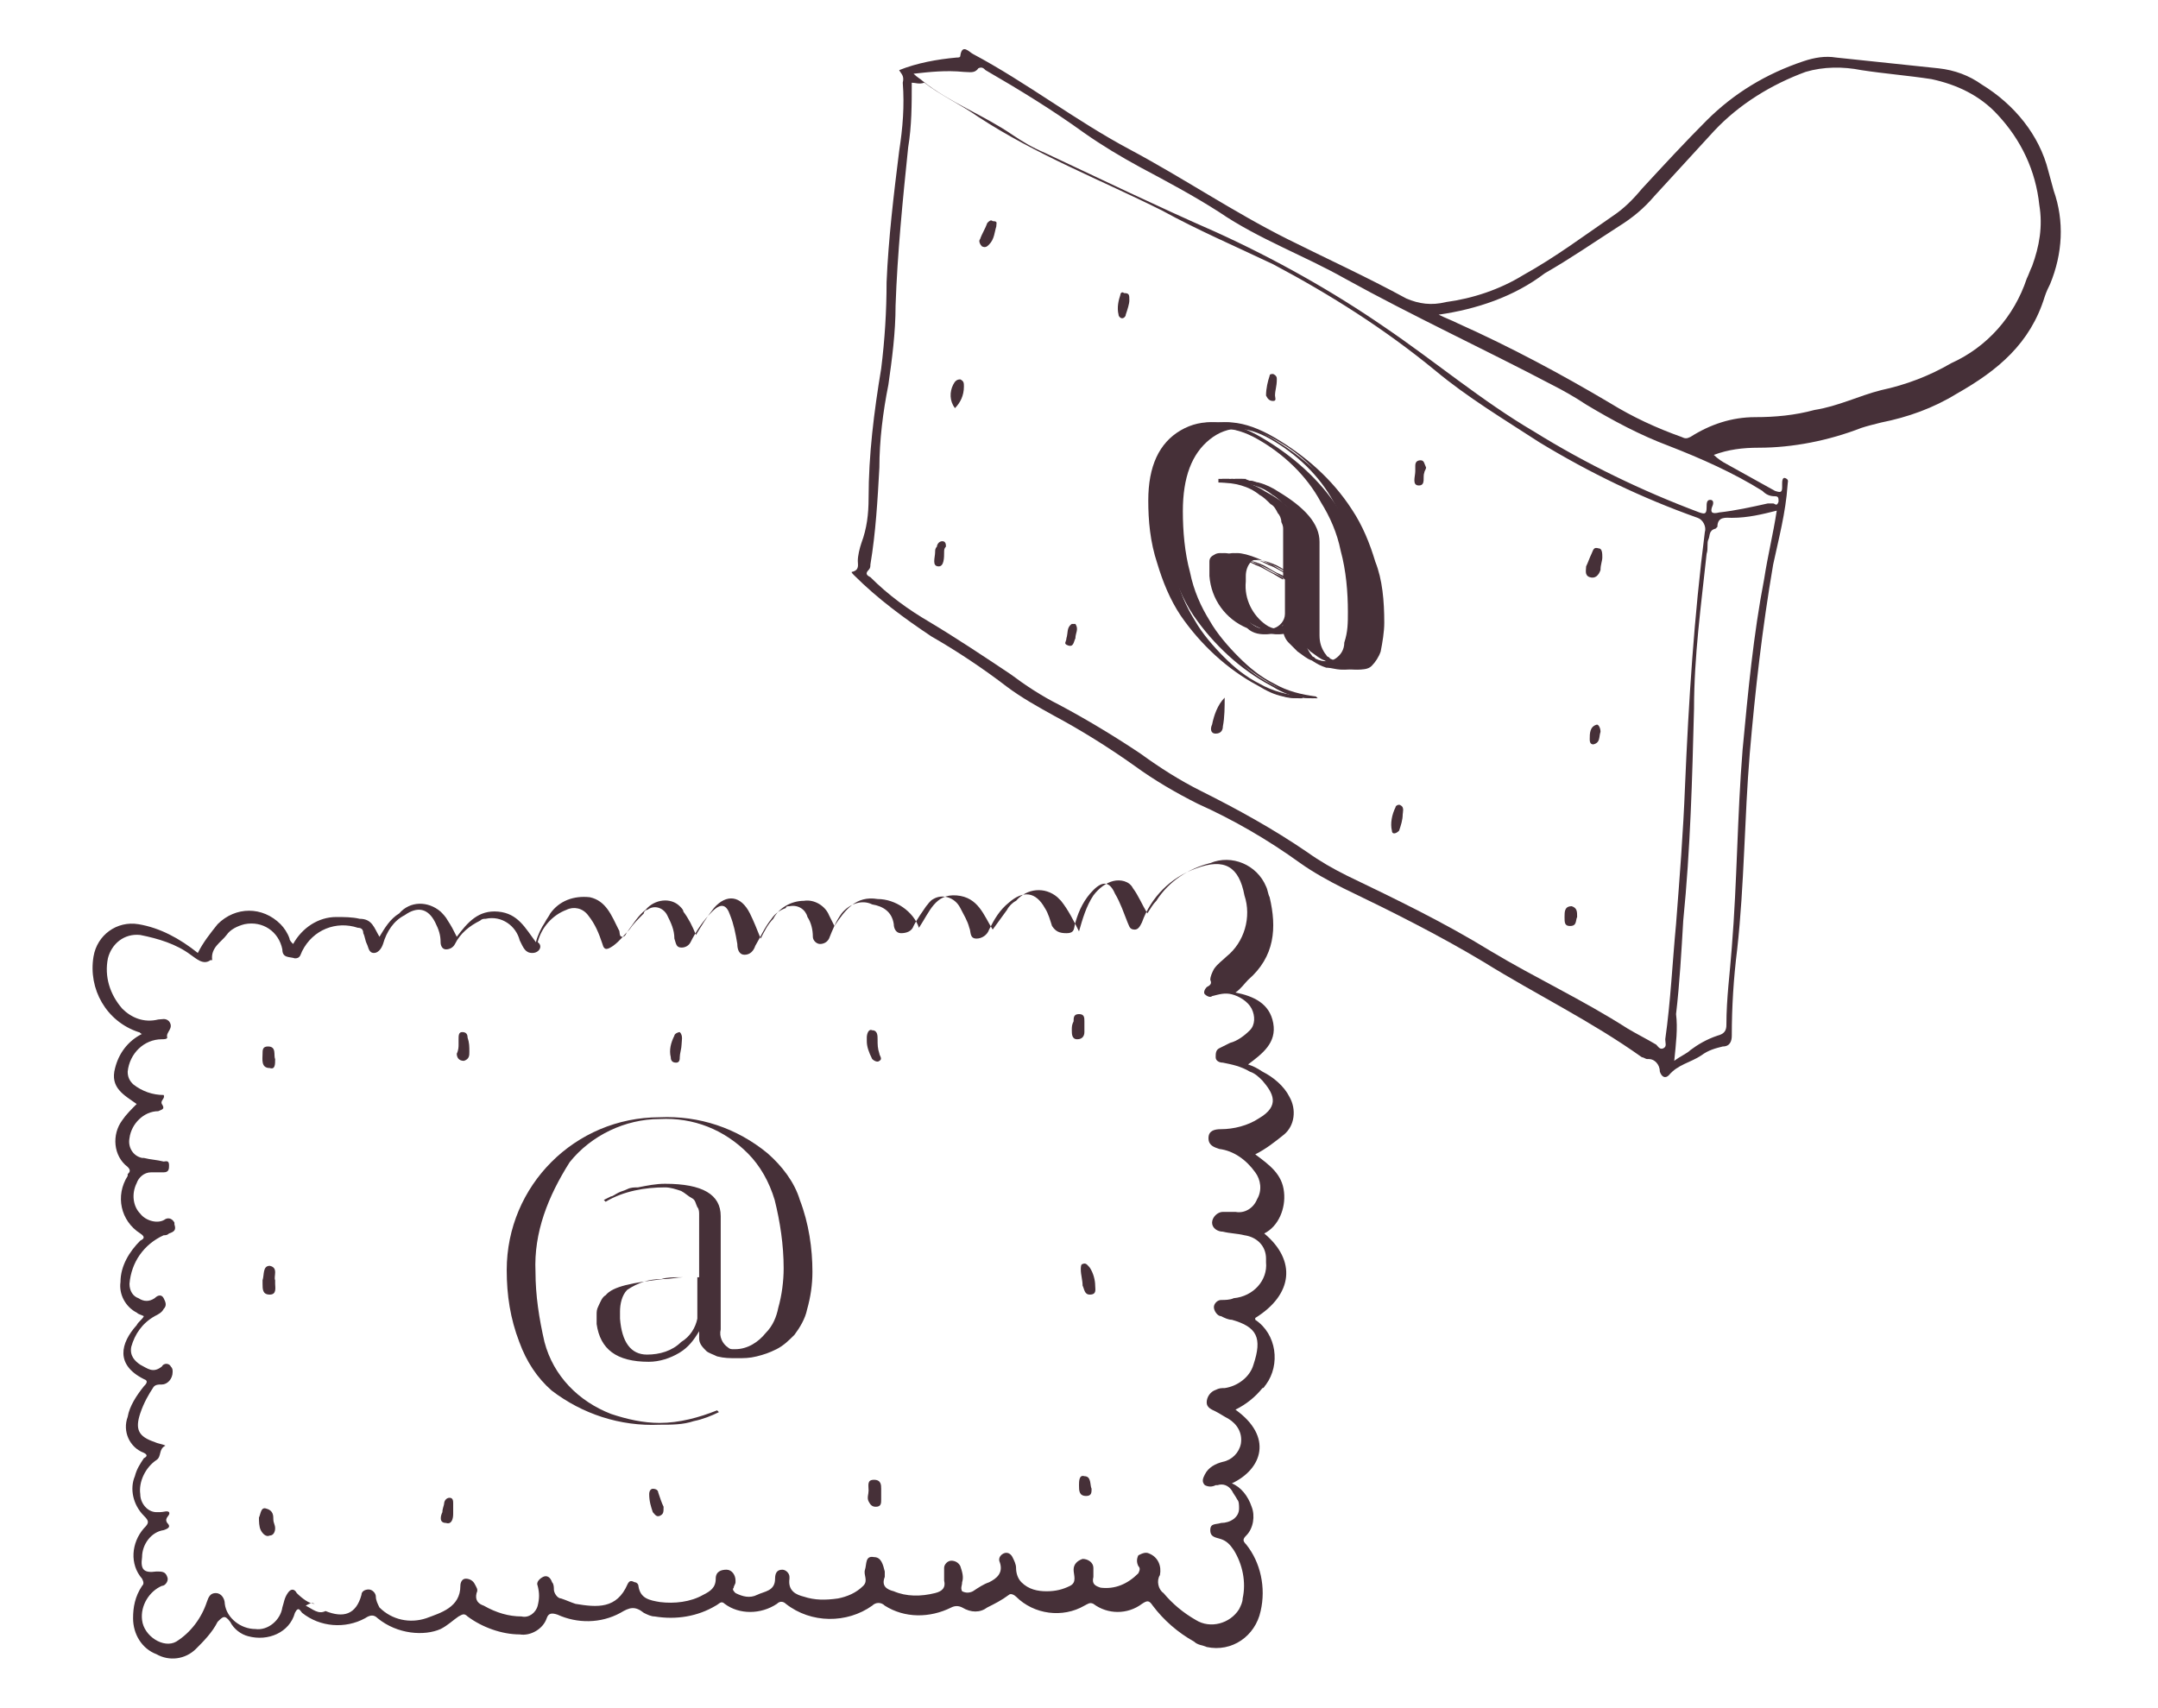
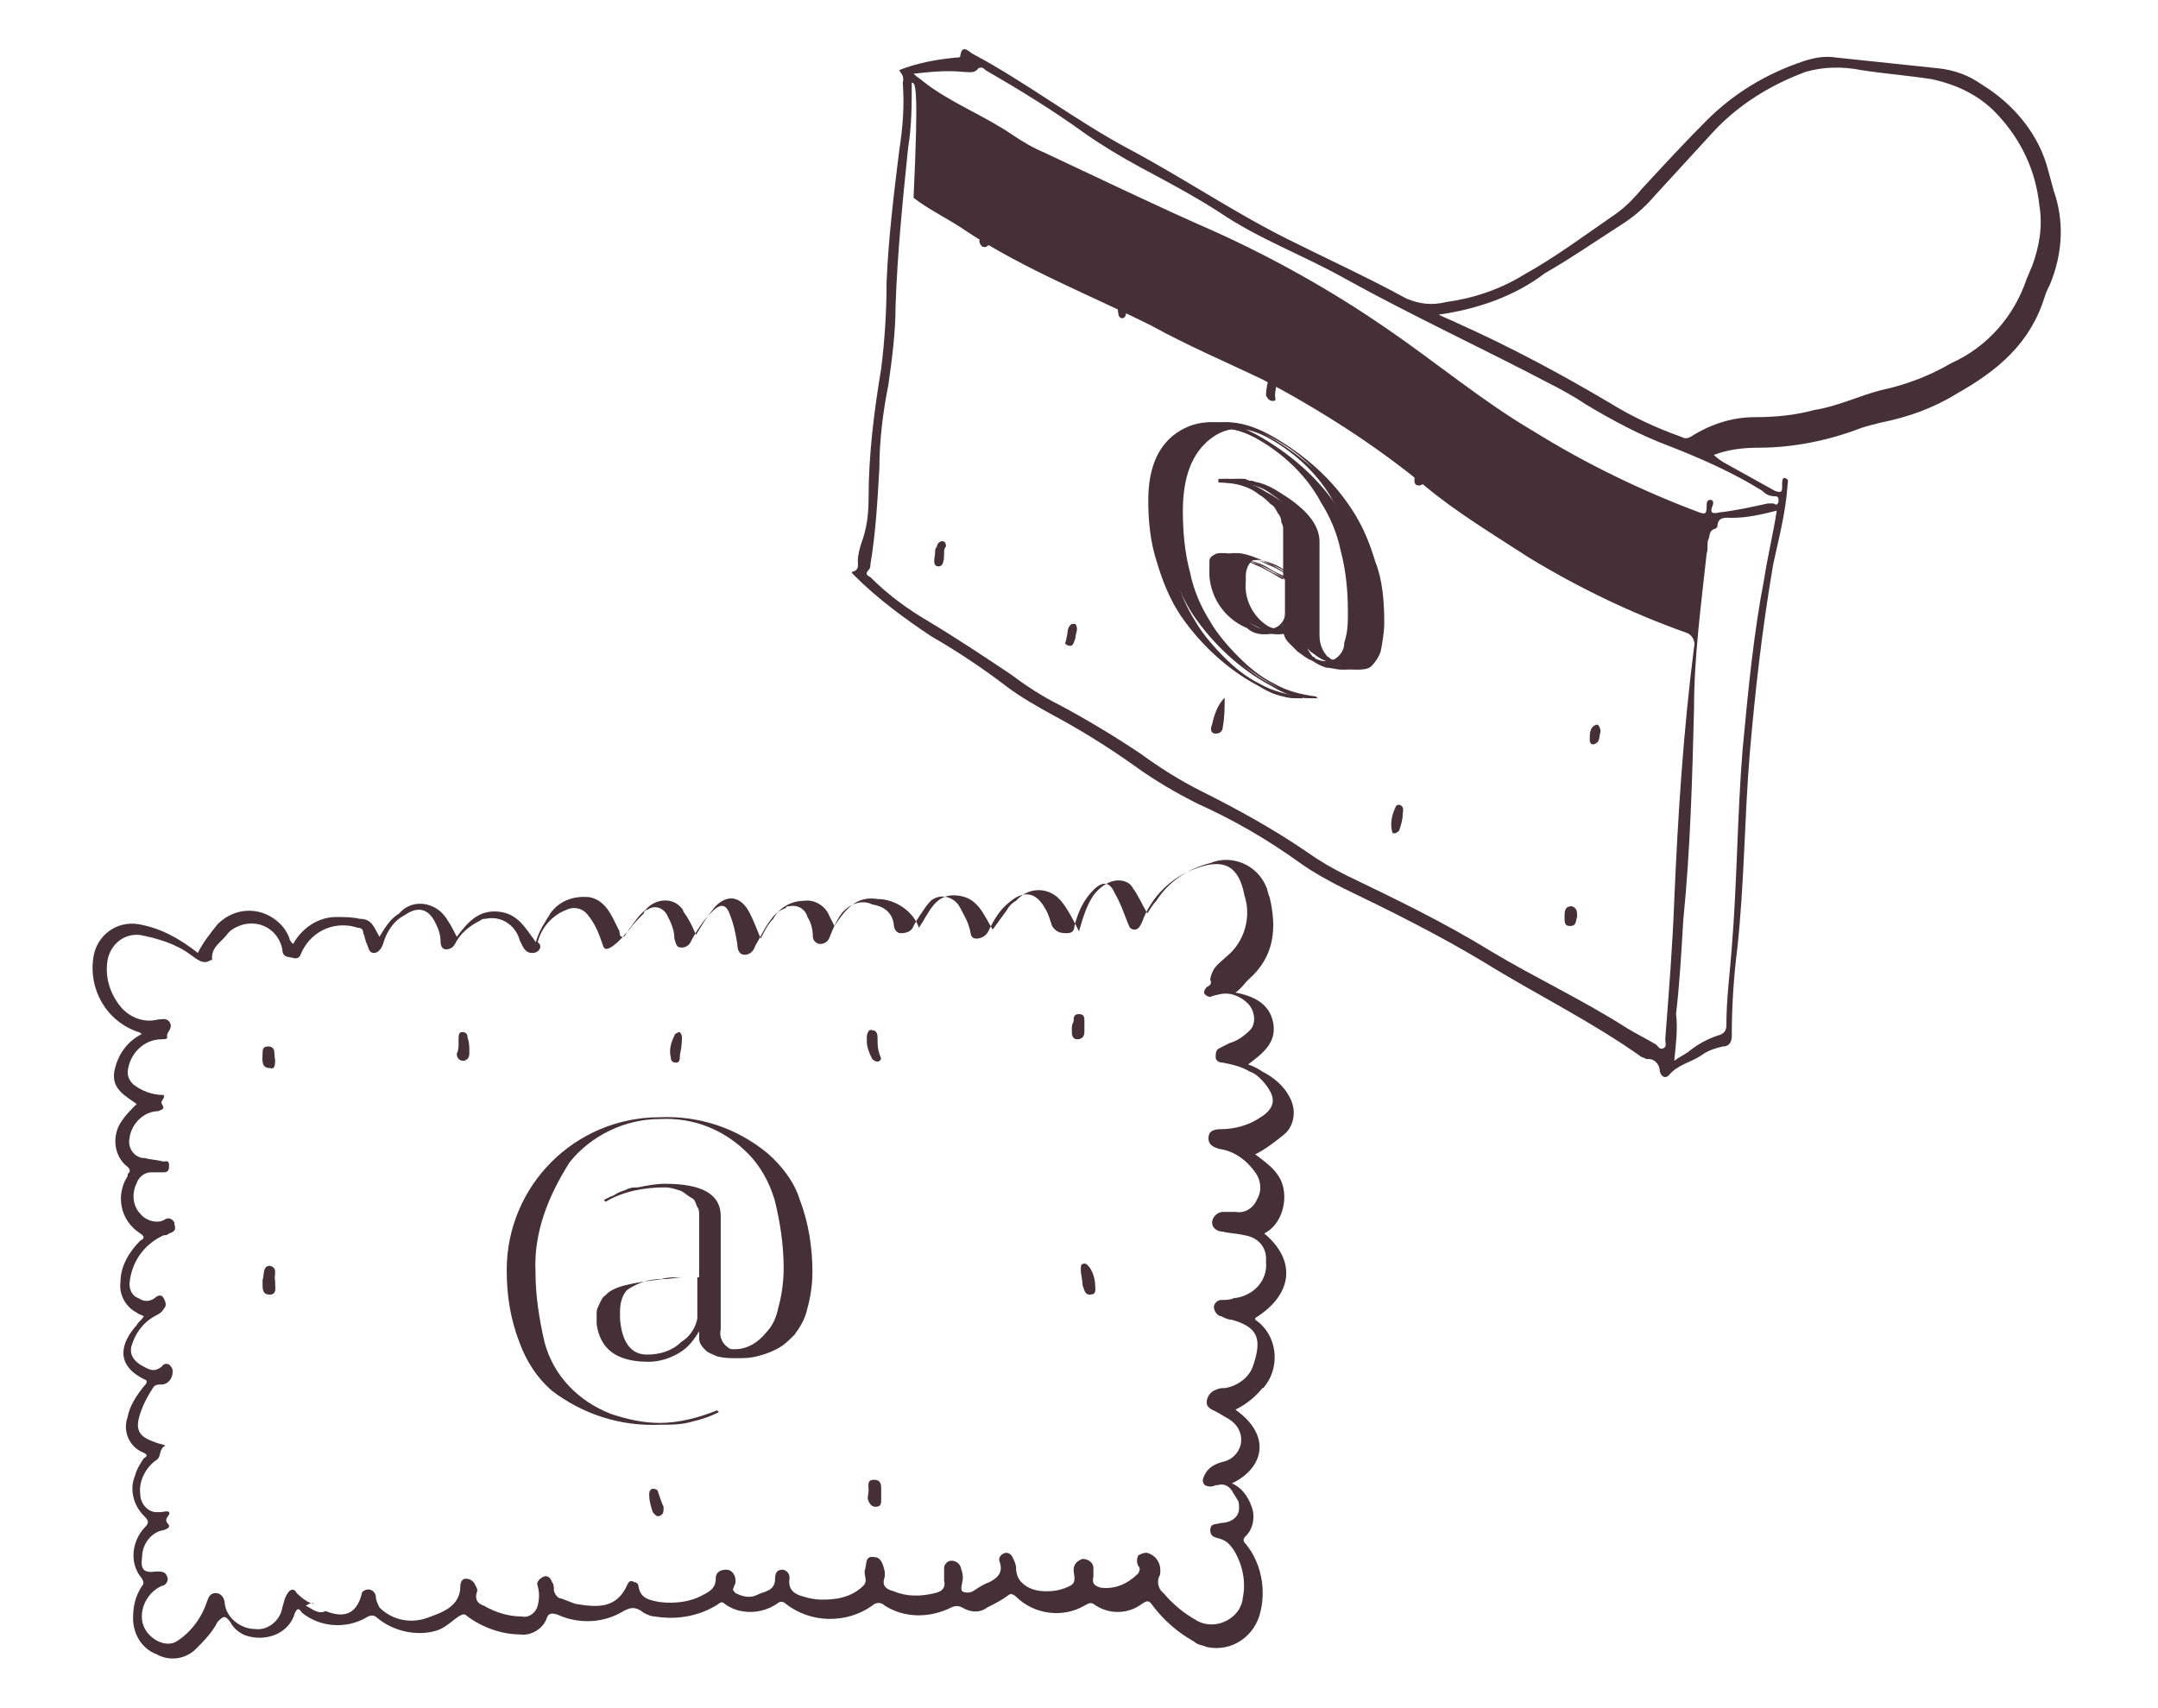
<svg xmlns="http://www.w3.org/2000/svg" version="1.1" id="Calque_1" x="0px" y="0px" viewBox="0 0 120 95" style="enable-background:new 0 0 120 95;" xml:space="preserve">
  <style type="text/css">
	.st0{fill:#463038;}
</style>
  <g>
    <g id="Calque_2_Image" transform="translate(0 0)">
      <g id="Groupe_357" transform="translate(0 0)">
-         <path id="Tracé_779" class="st0" d="M50,3.9c1-0.4,2.1-0.6,3.2-0.7c0.1,0,0.2,0,0.2-0.1c0.1-0.7,0.5-0.2,0.7-0.1     c3,1.6,5.7,3.7,8.7,5.3s5.8,3.5,8.8,5c2.2,1.1,4.4,2.1,6.6,3.3c0.7,0.3,1.4,0.4,2.2,0.2c1.5-0.2,3-0.7,4.3-1.5     c1.8-1,3.4-2.2,5-3.3c0.6-0.4,1.1-0.9,1.6-1.5c1.2-1.3,2.4-2.6,3.6-3.8c1.5-1.5,3.3-2.6,5.4-3.3c0.6-0.2,1.2-0.3,1.8-0.2     c1.9,0.2,3.8,0.4,5.7,0.6c0.9,0.1,1.7,0.4,2.4,0.9c1.8,1.1,3.2,2.8,3.7,4.8c0.1,0.4,0.2,0.7,0.3,1.1c0.6,1.7,0.5,3.5-0.2,5.2     c-0.1,0.2-0.2,0.4-0.3,0.7c-0.8,2.6-2.6,4.1-4.9,5.4c-1.3,0.8-2.7,1.3-4.2,1.6c-0.4,0.1-0.8,0.2-1.1,0.3     c-1.8,0.7-3.8,1.1-5.7,1.1c-0.9,0-1.7,0.1-2.5,0.4c0.2,0.2,0.5,0.4,0.7,0.5c0.9,0.5,1.8,1,2.7,1.5c0.3,0.1,0.4,0.1,0.4-0.2     c0-0.1,0-0.1,0-0.2s0-0.4,0.2-0.3s0.1,0.2,0.1,0.4c-0.1,1.5-0.5,3-0.8,4.4c-0.6,3.5-1,7-1.3,10.5c-0.3,3.6-0.3,7.3-0.7,10.9     c-0.2,1.6-0.3,3.2-0.3,4.8c0,0.3-0.1,0.6-0.5,0.6c-0.4,0.1-0.8,0.2-1.2,0.5c-0.6,0.4-1.3,0.5-1.8,1.1c-0.2,0.2-0.4,0.1-0.5-0.2     c0-0.4-0.3-0.7-0.6-0.7c0,0,0,0-0.1,0s-0.2-0.1-0.3-0.1c-2.8-2-5.9-3.5-8.8-5.3c-2.5-1.5-5.1-2.8-7.8-4.1     C73.9,49,73,48.5,72.3,48c-1.8-1.3-3.7-2.4-5.7-3.3c-1.2-0.6-2.4-1.3-3.5-2.1c-1.4-1-3-2-4.5-2.8c-0.9-0.5-1.8-1-2.6-1.6     c-1.3-1-2.8-2-4.2-2.8c-1.5-1-3-2.1-4.3-3.4c-0.1-0.1-0.2-0.2-0.1-0.2c0.4-0.1,0.3-0.4,0.3-0.6c0-0.3,0.1-0.7,0.2-1     c0.3-0.8,0.4-1.6,0.4-2.5c0-2.4,0.3-4.8,0.7-7.2c0.2-1.6,0.3-3.2,0.3-4.8c0.1-2.4,0.4-4.9,0.7-7.3c0.2-1.3,0.3-2.5,0.2-3.8     C50.3,4.2,50.1,4.1,50,3.9z M50.7,4.6c0,1.2,0,2.4-0.2,3.6c-0.3,2.9-0.6,5.9-0.7,8.8c0,1.5-0.2,3-0.4,4.4     c-0.3,1.5-0.5,3.1-0.5,4.6c-0.1,1.8-0.2,3.6-0.5,5.4c0,0.1,0,0.2-0.1,0.3c-0.2,0.2-0.1,0.3,0.1,0.4c1,1,2.1,1.8,3.3,2.5     c1.5,0.9,3,1.9,4.5,2.9c0.8,0.6,1.7,1.2,2.7,1.7c1.5,0.8,3,1.7,4.5,2.7c1.1,0.8,2.2,1.5,3.4,2.1c2,1,4,2.1,5.9,3.4     c0.7,0.5,1.4,0.9,2.2,1.3c2.7,1.3,5.4,2.6,8,4.2c2.5,1.5,5.1,2.7,7.6,4.3c0.5,0.3,1.1,0.6,1.6,0.9c0.1,0.1,0.2,0.3,0.4,0.2     c0.2-0.1,0.1-0.3,0.1-0.5c0.3-2.1,0.4-4.3,0.6-6.4c0.2-2.6,0.4-5.1,0.5-7.7c0.2-4.7,0.5-9.4,1.1-14.1c0.1-0.3-0.1-0.7-0.4-0.8     l0,0c-3.1-1.1-6-2.5-8.8-4.2c-2-1.3-4-2.5-5.8-4c-2.8-2.3-5.8-4.2-9-5.9c-2.1-1-4.2-1.9-6.2-3c-3.4-1.7-7-3.1-10.2-5.2     c-1-0.7-2.1-1.2-3-1.9C51.1,4.7,50.9,4.6,50.7,4.6L50.7,4.6z M80,17.5c0.4,0.2,0.7,0.3,1.1,0.5c2.9,1.3,5.7,2.8,8.4,4.4     c1.3,0.8,2.6,1.4,4,1.9c0.2,0.1,0.3,0.1,0.5,0c1.1-0.7,2.3-1.1,3.6-1.1c1.1,0,2.2-0.1,3.3-0.4c1.3-0.2,2.5-0.8,3.7-1.1     c1.4-0.3,2.7-0.8,3.9-1.5c2-0.9,3.5-2.6,4.2-4.7c0.1-0.2,0.2-0.5,0.3-0.7c0.4-1.1,0.6-2.2,0.4-3.4c-0.2-1.9-1-3.6-2.3-5     c-1-1.1-2.3-1.7-3.7-2c-1.3-0.2-2.6-0.3-3.9-0.5c-1-0.2-2.1-0.2-3.1,0.1c-1.9,0.7-3.7,1.8-5.1,3.3c-1.1,1.2-2.2,2.4-3.3,3.6     c-0.6,0.7-1.2,1.2-2,1.7c-1.4,0.9-2.7,1.8-4.1,2.6C84.2,16.5,82.1,17.2,80,17.5L80,17.5z M50.8,4.1c0.2,0.2,0.4,0.3,0.5,0.4     c1.5,1.2,3.4,1.9,5,3c0.6,0.4,1.1,0.7,1.8,1c3.2,1.5,6.3,3,9.5,4.4c3.3,1.5,6.5,3.3,9.4,5.3c2.8,1.9,5.4,4.1,8.3,5.8     c2.9,1.8,6,3.3,9.2,4.5c0.3,0.1,0.4,0.1,0.4-0.3c0-0.2,0-0.4,0.2-0.4s0.2,0.2,0.1,0.4c-0.1,0.3,0,0.4,0.4,0.3     c0.9-0.1,1.8-0.3,2.7-0.5c0.1,0,0.2,0,0.3,0c0.1,0,0.2,0.2,0.3-0.1c0-0.2,0-0.3-0.2-0.3c-0.3,0-0.5-0.1-0.7-0.3     c-1.6-1-3.4-1.8-5.2-2.5c-1.6-0.6-3.1-1.4-4.6-2.3c-0.6-0.4-1.3-0.8-1.9-1.1c-3.8-2-7.7-3.8-11.5-5.9c-2.3-1.3-4.8-2.2-7-3.7     c-1.4-0.9-2.9-1.7-4.4-2.5c-1.1-0.6-2.1-1.2-3.1-1.9c-1.8-1.3-3.6-2.4-5.5-3.5c-0.1-0.1-0.2-0.2-0.4-0.1C54.2,4.1,53.9,4,53.6,4     C52.6,3.9,51.7,4,50.8,4.1z M93.1,59c0.4-0.3,0.7-0.4,0.9-0.6c0.4-0.3,0.9-0.6,1.5-0.8c0.4-0.1,0.5-0.3,0.5-0.6     c0-1.5,0.2-2.9,0.3-4.3c0.3-3.7,0.3-7.3,0.6-11c0.3-3.2,0.6-6.4,1.2-9.5c0.2-1.3,0.5-2.5,0.7-3.8c-0.8,0.2-1.6,0.4-2.5,0.4     c-0.3,0-0.8-0.1-0.8,0.5l-0.1,0.1C95,29.5,95.1,29.8,95,30s0,0.5-0.1,0.8c-0.3,2.8-0.7,5.7-0.7,8.6c-0.1,3.9-0.2,7.8-0.6,11.8     c-0.1,1.7-0.2,3.5-0.4,5.2C93.3,57.2,93.2,58,93.1,59L93.1,59z" />
+         <path id="Tracé_779" class="st0" d="M50,3.9c1-0.4,2.1-0.6,3.2-0.7c0.1,0,0.2,0,0.2-0.1c0.1-0.7,0.5-0.2,0.7-0.1     c3,1.6,5.7,3.7,8.7,5.3s5.8,3.5,8.8,5c2.2,1.1,4.4,2.1,6.6,3.3c0.7,0.3,1.4,0.4,2.2,0.2c1.5-0.2,3-0.7,4.3-1.5     c1.8-1,3.4-2.2,5-3.3c0.6-0.4,1.1-0.9,1.6-1.5c1.2-1.3,2.4-2.6,3.6-3.8c1.5-1.5,3.3-2.6,5.4-3.3c0.6-0.2,1.2-0.3,1.8-0.2     c1.9,0.2,3.8,0.4,5.7,0.6c0.9,0.1,1.7,0.4,2.4,0.9c1.8,1.1,3.2,2.8,3.7,4.8c0.1,0.4,0.2,0.7,0.3,1.1c0.6,1.7,0.5,3.5-0.2,5.2     c-0.1,0.2-0.2,0.4-0.3,0.7c-0.8,2.6-2.6,4.1-4.9,5.4c-1.3,0.8-2.7,1.3-4.2,1.6c-0.4,0.1-0.8,0.2-1.1,0.3     c-1.8,0.7-3.8,1.1-5.7,1.1c-0.9,0-1.7,0.1-2.5,0.4c0.2,0.2,0.5,0.4,0.7,0.5c0.9,0.5,1.8,1,2.7,1.5c0.3,0.1,0.4,0.1,0.4-0.2     c0-0.1,0-0.1,0-0.2s0-0.4,0.2-0.3s0.1,0.2,0.1,0.4c-0.1,1.5-0.5,3-0.8,4.4c-0.6,3.5-1,7-1.3,10.5c-0.3,3.6-0.3,7.3-0.7,10.9     c-0.2,1.6-0.3,3.2-0.3,4.8c0,0.3-0.1,0.6-0.5,0.6c-0.4,0.1-0.8,0.2-1.2,0.5c-0.6,0.4-1.3,0.5-1.8,1.1c-0.2,0.2-0.4,0.1-0.5-0.2     c0-0.4-0.3-0.7-0.6-0.7c0,0,0,0-0.1,0s-0.2-0.1-0.3-0.1c-2.8-2-5.9-3.5-8.8-5.3c-2.5-1.5-5.1-2.8-7.8-4.1     C73.9,49,73,48.5,72.3,48c-1.8-1.3-3.7-2.4-5.7-3.3c-1.2-0.6-2.4-1.3-3.5-2.1c-1.4-1-3-2-4.5-2.8c-0.9-0.5-1.8-1-2.6-1.6     c-1.3-1-2.8-2-4.2-2.8c-1.5-1-3-2.1-4.3-3.4c-0.1-0.1-0.2-0.2-0.1-0.2c0.4-0.1,0.3-0.4,0.3-0.6c0-0.3,0.1-0.7,0.2-1     c0.3-0.8,0.4-1.6,0.4-2.5c0-2.4,0.3-4.8,0.7-7.2c0.2-1.6,0.3-3.2,0.3-4.8c0.1-2.4,0.4-4.9,0.7-7.3c0.2-1.3,0.3-2.5,0.2-3.8     C50.3,4.2,50.1,4.1,50,3.9z M50.7,4.6c0,1.2,0,2.4-0.2,3.6c-0.3,2.9-0.6,5.9-0.7,8.8c0,1.5-0.2,3-0.4,4.4     c-0.3,1.5-0.5,3.1-0.5,4.6c-0.1,1.8-0.2,3.6-0.5,5.4c0,0.1,0,0.2-0.1,0.3c-0.2,0.2-0.1,0.3,0.1,0.4c1,1,2.1,1.8,3.3,2.5     c1.5,0.9,3,1.9,4.5,2.9c0.8,0.6,1.7,1.2,2.7,1.7c1.5,0.8,3,1.7,4.5,2.7c1.1,0.8,2.2,1.5,3.4,2.1c2,1,4,2.1,5.9,3.4     c0.7,0.5,1.4,0.9,2.2,1.3c2.7,1.3,5.4,2.6,8,4.2c2.5,1.5,5.1,2.7,7.6,4.3c0.5,0.3,1.1,0.6,1.6,0.9c0.1,0.1,0.2,0.3,0.4,0.2     c0.2-0.1,0.1-0.3,0.1-0.5c0.2-2.6,0.4-5.1,0.5-7.7c0.2-4.7,0.5-9.4,1.1-14.1c0.1-0.3-0.1-0.7-0.4-0.8     l0,0c-3.1-1.1-6-2.5-8.8-4.2c-2-1.3-4-2.5-5.8-4c-2.8-2.3-5.8-4.2-9-5.9c-2.1-1-4.2-1.9-6.2-3c-3.4-1.7-7-3.1-10.2-5.2     c-1-0.7-2.1-1.2-3-1.9C51.1,4.7,50.9,4.6,50.7,4.6L50.7,4.6z M80,17.5c0.4,0.2,0.7,0.3,1.1,0.5c2.9,1.3,5.7,2.8,8.4,4.4     c1.3,0.8,2.6,1.4,4,1.9c0.2,0.1,0.3,0.1,0.5,0c1.1-0.7,2.3-1.1,3.6-1.1c1.1,0,2.2-0.1,3.3-0.4c1.3-0.2,2.5-0.8,3.7-1.1     c1.4-0.3,2.7-0.8,3.9-1.5c2-0.9,3.5-2.6,4.2-4.7c0.1-0.2,0.2-0.5,0.3-0.7c0.4-1.1,0.6-2.2,0.4-3.4c-0.2-1.9-1-3.6-2.3-5     c-1-1.1-2.3-1.7-3.7-2c-1.3-0.2-2.6-0.3-3.9-0.5c-1-0.2-2.1-0.2-3.1,0.1c-1.9,0.7-3.7,1.8-5.1,3.3c-1.1,1.2-2.2,2.4-3.3,3.6     c-0.6,0.7-1.2,1.2-2,1.7c-1.4,0.9-2.7,1.8-4.1,2.6C84.2,16.5,82.1,17.2,80,17.5L80,17.5z M50.8,4.1c0.2,0.2,0.4,0.3,0.5,0.4     c1.5,1.2,3.4,1.9,5,3c0.6,0.4,1.1,0.7,1.8,1c3.2,1.5,6.3,3,9.5,4.4c3.3,1.5,6.5,3.3,9.4,5.3c2.8,1.9,5.4,4.1,8.3,5.8     c2.9,1.8,6,3.3,9.2,4.5c0.3,0.1,0.4,0.1,0.4-0.3c0-0.2,0-0.4,0.2-0.4s0.2,0.2,0.1,0.4c-0.1,0.3,0,0.4,0.4,0.3     c0.9-0.1,1.8-0.3,2.7-0.5c0.1,0,0.2,0,0.3,0c0.1,0,0.2,0.2,0.3-0.1c0-0.2,0-0.3-0.2-0.3c-0.3,0-0.5-0.1-0.7-0.3     c-1.6-1-3.4-1.8-5.2-2.5c-1.6-0.6-3.1-1.4-4.6-2.3c-0.6-0.4-1.3-0.8-1.9-1.1c-3.8-2-7.7-3.8-11.5-5.9c-2.3-1.3-4.8-2.2-7-3.7     c-1.4-0.9-2.9-1.7-4.4-2.5c-1.1-0.6-2.1-1.2-3.1-1.9c-1.8-1.3-3.6-2.4-5.5-3.5c-0.1-0.1-0.2-0.2-0.4-0.1C54.2,4.1,53.9,4,53.6,4     C52.6,3.9,51.7,4,50.8,4.1z M93.1,59c0.4-0.3,0.7-0.4,0.9-0.6c0.4-0.3,0.9-0.6,1.5-0.8c0.4-0.1,0.5-0.3,0.5-0.6     c0-1.5,0.2-2.9,0.3-4.3c0.3-3.7,0.3-7.3,0.6-11c0.3-3.2,0.6-6.4,1.2-9.5c0.2-1.3,0.5-2.5,0.7-3.8c-0.8,0.2-1.6,0.4-2.5,0.4     c-0.3,0-0.8-0.1-0.8,0.5l-0.1,0.1C95,29.5,95.1,29.8,95,30s0,0.5-0.1,0.8c-0.3,2.8-0.7,5.7-0.7,8.6c-0.1,3.9-0.2,7.8-0.6,11.8     c-0.1,1.7-0.2,3.5-0.4,5.2C93.3,57.2,93.2,58,93.1,59L93.1,59z" />
        <path id="Tracé_780" class="st0" d="M21.1,52.1c0.3-0.5,0.6-1,1.1-1.3c0.6-0.7,1.6-0.7,2.3-0.1c0.1,0.1,0.3,0.3,0.4,0.5     c0.2,0.3,0.3,0.5,0.5,0.9c0.6-0.8,1.2-1.5,2.3-1.4c1.1,0.1,1.5,0.9,2.1,1.7c0.1-0.4,0.3-0.8,0.5-1.1c0.1-0.2,0.2-0.3,0.3-0.5     c0.5-0.7,1.3-1,2.2-0.9c0.9,0.2,1.2,1,1.6,1.8c0.1,0.1,0,0.4,0.2,0.4s0.2-0.2,0.3-0.3c0.3-0.4,0.6-0.9,1-1.2     c0.5-0.6,1.4-0.7,1.9-0.2c0.1,0.1,0.2,0.2,0.2,0.3c0.3,0.4,0.5,0.8,0.7,1.3c0.3-0.5,0.6-1,1-1.5c0.7-0.8,1.5-0.7,2,0.3     c0.2,0.4,0.4,0.9,0.6,1.4c0.2-0.4,0.4-0.8,0.7-1.1c0.3-0.6,1-1,1.7-1c0.6-0.1,1.2,0.3,1.4,0.8c0.1,0.2,0.2,0.4,0.3,0.6     c0.6-0.9,1.2-1.7,2.4-1.5c1,0,2,0.7,2.3,1.6c0.6-0.9,0.9-1.9,2.1-1.8c1.2,0.1,1.5,1.1,2,1.9c0.3-0.4,0.5-0.7,0.8-1.1     c0.1-0.2,0.3-0.4,0.5-0.5c0.6-0.7,1.6-0.8,2.3-0.2c0.1,0.1,0.1,0.1,0.2,0.2c0.4,0.5,0.7,1.1,1,1.7c0.2-0.7,0.4-1.4,0.8-2     c0.3-0.4,0.7-0.7,1.1-0.8c0.4-0.1,0.9,0,1.1,0.4c0.3,0.4,0.5,0.9,0.8,1.4c0.2-0.3,0.3-0.5,0.5-0.7c0.7-1.1,1.8-1.8,3-2.1     c1.2-0.5,2.6,0.1,3.1,1.3c0.1,0.2,0.1,0.4,0.2,0.6c0.4,1.7,0.3,3.3-1.2,4.6c-0.2,0.2-0.4,0.5-0.7,0.7c1,0.2,1.9,0.6,2.1,1.7     c0.2,1.1-0.6,1.7-1.4,2.3c0.3,0.1,0.5,0.2,0.8,0.4c0.6,0.3,1.2,0.8,1.5,1.4c0.4,0.7,0.3,1.6-0.3,2.1c-0.5,0.4-1,0.8-1.6,1.1     c0.8,0.6,1.5,1.1,1.6,2.1c0.1,0.9-0.3,1.9-1.1,2.3c1.8,1.5,1.6,3.4-0.5,4.7v0.1c1.2,0.8,1.4,2.5,0.6,3.6     c-0.1,0.1-0.1,0.2-0.2,0.2c-0.4,0.5-0.9,0.9-1.5,1.2c2.1,1.5,1.5,3.3-0.2,4.1c0.5,0.2,0.9,0.7,1.1,1.3c0.2,0.5,0.1,1.2-0.3,1.6     c-0.2,0.2-0.2,0.3,0,0.5c0.8,1,1.1,2.4,0.8,3.7c-0.3,1.4-1.6,2.3-3,2c-0.2-0.1-0.5-0.1-0.7-0.3c-0.9-0.5-1.7-1.2-2.3-2     c-0.2-0.3-0.3-0.3-0.6-0.1c-0.8,0.6-1.9,0.6-2.7,0c-0.2-0.1-0.3,0-0.5,0.1c-1.2,0.7-2.8,0.5-3.8-0.5c-0.1-0.1-0.3-0.2-0.4-0.1     l0,0c-0.4,0.3-0.8,0.5-1.2,0.7c-0.4,0.3-0.9,0.3-1.4,0c-0.2-0.1-0.4-0.1-0.6,0c-1.2,0.6-2.6,0.6-3.7-0.1c-0.2-0.2-0.5-0.2-0.7,0     c-1.4,1-3.4,1-4.8-0.1c-0.1-0.1-0.3-0.2-0.5,0c-0.9,0.6-2.1,0.6-2.9,0c-0.2-0.2-0.3,0-0.5,0.1c-1,0.6-2.2,0.8-3.4,0.6     c-0.2,0-0.4-0.1-0.6-0.2c-0.5-0.4-0.8-0.3-1.3,0c-1.1,0.6-2.4,0.6-3.5,0.1c-0.3-0.1-0.5-0.1-0.6,0.2c-0.2,0.6-0.9,1-1.5,0.9     c-1,0-2.1-0.4-2.9-1c-0.2-0.2-0.3-0.1-0.5,0c-0.3,0.2-0.6,0.5-1,0.7C23.6,91,22.1,90.9,21,90c-0.2-0.2-0.4-0.2-0.7,0     c-1.1,0.6-2.5,0.5-3.5-0.3c-0.1-0.1-0.2-0.4-0.4,0c-0.3,1.1-1.5,1.6-2.6,1.3c-0.4-0.1-0.8-0.4-1-0.8c-0.3-0.4-0.4-0.3-0.7,0     c-0.3,0.6-0.8,1.1-1.2,1.5c-0.6,0.6-1.5,0.7-2.2,0.3c-0.8-0.3-1.3-1.1-1.3-2c0-0.6,0.1-1.2,0.5-1.8C8,88.1,8,88,7.9,87.8     C7.2,87,7.3,85.8,8,85c0.3-0.3,0.3-0.4,0-0.7c-0.6-0.6-0.8-1.5-0.5-2.2c0.1-0.4,0.3-0.7,0.5-1c0.2-0.1,0.2-0.2,0-0.3     c-0.8-0.3-1.2-1.2-0.9-2l0,0c0.1-0.6,0.5-1.2,0.9-1.7c0.1-0.1,0.3-0.3,0-0.4c-1.6-0.8-1.3-2-0.4-3c0.1-0.2,0.3-0.3,0.4-0.5     c-0.2-0.1-0.3-0.1-0.4-0.2c-0.6-0.3-1-1-0.9-1.7c0-0.9,0.5-1.7,1.1-2.3c0.2-0.1,0.3-0.2,0-0.4c-1.1-0.7-1.4-2.1-0.7-3.2     c0,0,0,0,0-0.1c0.1-0.1,0.2-0.2,0-0.4c-0.8-0.6-0.9-1.8-0.3-2.6l0,0C7,62,7.3,61.7,7.6,61.4c-0.7-0.5-1.5-0.9-1.2-2     c0.2-0.8,0.7-1.5,1.5-1.9c-0.1,0-0.1-0.1-0.2-0.1c-1.8-0.6-2.8-2.4-2.5-4.2c0.2-1.2,1.3-2,2.5-1.8S10,52.2,11,53     c0.3-0.6,0.7-1.1,1.1-1.6c1-1,2.5-1,3.5,0c0.2,0.2,0.4,0.5,0.5,0.8c0,0.1,0.1,0.2,0.2,0.3c0.5-0.9,1.4-1.5,2.4-1.5     c0.4,0,0.9,0,1.3,0.1C20.7,51.1,20.8,51.6,21.1,52.1z M17.5,89.2c-0.2-0.1-0.3,0-0.5,0.1c0.4,0.2,0.7,0.5,1.1,0.3l0,0     c1,0.4,1.7,0.2,2-0.9c0-0.2,0.2-0.3,0.4-0.3c0.2,0,0.4,0.2,0.4,0.4l0,0c0,0.2,0.1,0.4,0.2,0.6c0.7,0.7,1.7,0.9,2.6,0.6     c0.8-0.3,1.9-0.6,1.9-1.8c0-0.2,0.1-0.4,0.3-0.4c0.2,0,0.4,0.1,0.5,0.3c0.1,0.2,0.2,0.3,0.1,0.5c-0.1,0.4,0.1,0.6,0.4,0.7     c0.7,0.4,1.4,0.6,2.1,0.6c0.4,0.1,0.8-0.2,0.9-0.6s0.1-0.7,0-1.1c-0.1-0.2,0.1-0.4,0.3-0.5l0,0c0.2-0.1,0.4,0,0.5,0.3     c0.1,0.1,0.1,0.3,0.1,0.4c0,0.2,0.2,0.5,0.4,0.5c0.3,0.1,0.5,0.2,0.8,0.3c1.2,0.2,2.3,0.3,2.9-1.1c0.1-0.2,0.2-0.2,0.4-0.1     c0.1,0,0.2,0.1,0.2,0.2c0.1,0.7,0.6,0.8,1.2,0.9c0.8,0.1,1.7,0,2.4-0.4c0.4-0.2,0.7-0.4,0.7-0.9c0-0.4,0.3-0.5,0.6-0.5     s0.5,0.3,0.5,0.6V88c0,0.1-0.1,0.2-0.1,0.3c-0.1,0.1,0,0.2,0.1,0.3c0.4,0.2,0.8,0.3,1.2,0.1c0.4-0.2,1-0.2,1-0.9     c0-0.3,0.1-0.5,0.4-0.5c0.2,0,0.4,0.2,0.4,0.4v0.1c-0.1,0.7,0.4,0.9,0.8,1c0.6,0.2,1.2,0.2,1.9,0.1c0.5-0.1,1-0.3,1.4-0.7     c0.3-0.3,0-0.6,0.1-0.9s0-0.8,0.5-0.7c0.4,0,0.5,0.4,0.6,0.8c0,0.1,0,0.2,0,0.3c-0.2,0.5,0.1,0.7,0.5,0.8     c0.7,0.3,1.5,0.3,2.3,0.1c0.4-0.1,0.6-0.3,0.5-0.7c0-0.2,0-0.4,0-0.7c0-0.2,0.2-0.4,0.4-0.4s0.4,0.1,0.5,0.3     c0.1,0.3,0.2,0.6,0.1,0.9c0,0.2-0.1,0.3,0,0.5c0.2,0.1,0.4,0.1,0.6,0c0.3-0.2,0.6-0.4,0.9-0.5c0.4-0.2,0.8-0.5,0.6-1.1     c-0.1-0.2,0-0.4,0.2-0.5l0,0c0.2-0.1,0.4,0,0.5,0.2s0.2,0.4,0.2,0.6c0,0.3,0.1,0.6,0.3,0.8c0.4,0.4,0.9,0.5,1.4,0.5     s0.9-0.1,1.3-0.3c0.4-0.2,0.2-0.6,0.2-0.9s0.2-0.5,0.5-0.6c0.3,0,0.6,0.2,0.6,0.5c0,0.2,0,0.3,0,0.5c-0.1,0.4,0.1,0.5,0.4,0.6     c0.8,0.1,1.5-0.2,2.1-0.8c0.1-0.2,0.1-0.3,0-0.4c-0.1-0.2-0.1-0.4,0-0.6c0.2-0.1,0.4-0.2,0.6-0.1c0.5,0.2,0.7,0.7,0.6,1.2l0,0     c-0.2,0.3-0.1,0.8,0.2,1c0.5,0.6,1.1,1.1,1.8,1.5c0.8,0.5,1.9,0.2,2.4-0.6c0.1-0.2,0.2-0.4,0.2-0.6c0.2-0.9,0-1.9-0.5-2.7     c-0.2-0.3-0.4-0.5-0.7-0.6c-0.3-0.1-0.6-0.1-0.6-0.5s0.3-0.3,0.6-0.4c0.5,0,1-0.3,1-0.8c0-0.2,0-0.4-0.1-0.5     c-0.1-0.2-0.2-0.3-0.3-0.5c-0.2-0.3-0.5-0.4-0.8-0.3c0,0,0,0-0.1,0c-0.2,0.1-0.4,0.1-0.6,0c-0.2-0.2-0.1-0.4,0-0.6     c0.2-0.4,0.6-0.6,1-0.7c0.5-0.1,0.9-0.5,1-1c0.1-0.6-0.2-1.1-0.7-1.4c-0.2-0.1-0.5-0.3-0.7-0.4s-0.5-0.2-0.5-0.5s0.2-0.6,0.5-0.7     c0.2-0.1,0.3-0.1,0.5-0.1c0.7-0.1,1.4-0.6,1.6-1.3c0.5-1.5,0.2-2.1-1.2-2.5c-0.2,0-0.4-0.1-0.6-0.2c-0.2,0-0.4-0.3-0.4-0.5     s0.2-0.4,0.4-0.4c0.2,0,0.5,0,0.7-0.1c1.1-0.1,1.9-1,1.8-2c0-0.1,0-0.1,0-0.2c0-0.7-0.5-1.2-1.2-1.3c-0.4-0.1-0.8-0.1-1.2-0.2     c-0.3,0-0.6-0.2-0.6-0.5s0.3-0.6,0.6-0.6l0,0c0.2,0,0.5,0,0.7,0c0.5,0.1,1-0.2,1.2-0.7c0.3-0.5,0.2-1.1-0.1-1.5     c-0.5-0.7-1.2-1.2-2-1.3c-0.3-0.1-0.6-0.2-0.6-0.6s0.3-0.5,0.7-0.5c0.7,0,1.5-0.2,2.1-0.6c1.2-0.7,0.8-1.4,0.2-2.1     c-0.2-0.2-0.4-0.4-0.7-0.5c-0.5-0.3-1-0.4-1.5-0.5c-0.2,0-0.4-0.1-0.4-0.3s0-0.4,0.2-0.5s0.4-0.2,0.6-0.3     c0.4-0.1,0.8-0.4,1.1-0.7c0.3-0.3,0.3-0.8,0.1-1.2c-0.2-0.4-0.7-0.7-1.1-0.8s-0.7,0-1.1,0.1c-0.1,0.1-0.3,0-0.4-0.1     s0-0.3,0.1-0.4l0,0c0.2-0.1,0.3-0.2,0.2-0.4c0-0.2,0.1-0.4,0.2-0.6c0.2-0.3,0.5-0.5,0.7-0.7c1-0.8,1.4-2.2,1-3.4     c-0.3-1.6-1.1-2.1-2.7-1.5c-1.4,0.5-2.5,1.6-3,3c-0.1,0.2-0.2,0.4-0.4,0.4c-0.3,0-0.3-0.2-0.4-0.4c-0.2-0.5-0.4-1.1-0.7-1.6     c-0.3-0.7-0.7-0.7-1.2-0.2s-0.8,1.1-1,1.8c-0.1,0.3,0,0.6-0.5,0.6c-0.4,0-0.6-0.1-0.8-0.4c-0.1-0.3-0.2-0.7-0.4-1     c-0.5-0.9-1.2-1-2-0.3c-0.5,0.4-0.8,0.9-1.1,1.5c-0.1,0.3-0.4,0.5-0.7,0.5c-0.4,0-0.3-0.4-0.4-0.6c-0.1-0.4-0.3-0.7-0.5-1.1     c-0.3-0.6-1-0.8-1.5-0.5c-0.2,0.1-0.3,0.3-0.4,0.4c-0.2,0.3-0.5,0.7-0.7,1.1c-0.1,0.3-0.4,0.4-0.7,0.4s-0.4-0.3-0.4-0.5     c-0.1-0.7-0.6-1-1.2-1.1c-0.6-0.3-1.3,0-1.7,0.5c-0.3,0.4-0.5,0.9-0.7,1.4c-0.1,0.2-0.3,0.3-0.5,0.3s-0.4-0.2-0.4-0.4     c0-0.4-0.1-0.8-0.3-1.1c-0.1-0.4-0.5-0.7-1-0.6c-0.1,0-0.2,0-0.2,0.1c-0.3,0.1-0.6,0.3-0.8,0.6c-0.4,0.5-0.6,1-0.9,1.5     c-0.1,0.3-0.3,0.5-0.6,0.5S41,52.8,41,52.5c-0.1-0.6-0.2-1.1-0.4-1.6c-0.2-0.6-0.5-0.7-1-0.2s-0.9,1.1-1.2,1.7     c-0.1,0.2-0.3,0.3-0.5,0.3c-0.3,0-0.3-0.2-0.4-0.5c0-0.5-0.2-0.9-0.4-1.3c-0.2-0.4-0.7-0.6-1.1-0.3c-0.1,0-0.2,0.1-0.2,0.2     c-0.3,0.3-0.6,0.6-0.8,0.9c-0.3,0.3-0.5,0.6-0.9,0.9c-0.3,0.2-0.5,0.3-0.6-0.1c-0.2-0.6-0.4-1.1-0.8-1.6     c-0.3-0.4-0.8-0.5-1.2-0.3c-0.8,0.3-1.4,1-1.6,1.8c0.3,0.2,0.1,0.6-0.3,0.6s-0.5-0.3-0.7-0.7c-0.2-0.8-1-1.4-1.9-1.2     c-0.1,0-0.2,0-0.3,0.1c-0.6,0.3-1.1,0.7-1.4,1.3c-0.1,0.2-0.3,0.3-0.5,0.3s-0.3-0.2-0.3-0.4c0-0.4-0.1-0.7-0.3-1.1     c-0.4-0.8-1-0.9-1.7-0.4c-0.6,0.3-1,0.9-1.2,1.6C21.2,52.8,21,53,20.8,53c-0.3,0-0.3-0.3-0.4-0.5s-0.1-0.4-0.2-0.6     c0-0.2-0.1-0.3-0.3-0.3c-1.2-0.4-2.5,0.1-3.1,1.3c-0.1,0.2-0.1,0.4-0.4,0.4c-0.3-0.1-0.7,0-0.7-0.5c-0.2-1-1.1-1.6-2.1-1.4     c-0.4,0.1-0.8,0.3-1,0.6c-0.3,0.4-0.9,0.7-0.8,1.4h-0.1c-0.4,0.3-0.8-0.1-1.1-0.3c-0.8-0.6-1.8-0.9-2.8-1.1     c-0.9-0.1-1.6,0.5-1.8,1.3c-0.2,1,0.1,2,0.8,2.8c0.5,0.5,1.2,0.8,2,0.6c0.2,0,0.4-0.1,0.6,0.1c0.3,0.4-0.2,0.6-0.1,0.9     c0,0.1-0.2,0.1-0.3,0.1c-1,0-1.8,0.8-1.9,1.8c0,0.3,0.1,0.5,0.3,0.7c0.5,0.4,1.1,0.6,1.7,0.6c0.1,0.2-0.2,0.3-0.1,0.5     c0.2,0.3,0,0.3-0.2,0.4c-0.8,0-1.5,0.7-1.6,1.5c-0.1,0.5,0.2,1,0.7,1.1H8c0.4,0.1,0.7,0.1,1.1,0.2c0.1,0,0.3-0.1,0.3,0.2     c0,0.2,0,0.4-0.3,0.4c-0.2,0-0.4,0-0.7,0c-0.4,0-0.7,0.3-0.8,0.6c-0.3,0.6-0.2,1.3,0.2,1.7c0.3,0.4,1,0.6,1.4,0.3     c0.2-0.1,0.4,0,0.5,0.2c0,0,0,0,0,0.1c0.1,0.3,0,0.4-0.3,0.5c-0.1,0.1-0.2,0.1-0.3,0.1c-1.1,0.5-1.8,1.5-1.9,2.7     c0,0.4,0.2,0.7,0.5,0.8c0.3,0.2,0.6,0.2,0.9,0C8.8,72,9,72,9.1,72.2s0.2,0.4,0,0.6C9,73,8.8,73.1,8.6,73.2     c-0.7,0.4-1.1,1-1.3,1.7c-0.1,0.5,0.2,0.8,0.5,1C8.2,76.1,8.5,76.4,9,76c0.1-0.2,0.4-0.2,0.5,0c0.1,0.1,0.1,0.2,0.1,0.3     C9.6,76.7,9.3,77,9,77c-0.2,0-0.4,0-0.5,0.2C8.3,77.5,8,78,7.8,78.6c-0.3,0.9-0.1,1.3,0.8,1.6c0.2,0.1,0.4,0.1,0.6,0.2     C8.8,80.6,9,81,8.7,81.2c-0.6,0.4-1,1.2-0.9,1.9c0,0.5,0.4,1,0.9,1c0.1,0,0.1,0,0.2,0c0.2,0,0.4-0.1,0.5,0     c0.1,0.2-0.3,0.3-0.1,0.6c0.2,0.2,0.1,0.3-0.2,0.4c-0.7,0.1-1.2,0.8-1.2,1.5c-0.1,0.7,0.1,0.9,0.8,0.8c0.3,0,0.5,0,0.6,0.3     c0.1,0.2-0.1,0.5-0.3,0.5l0,0c-0.7,0.3-1.2,1.1-1.1,1.9C8,91,9.1,91.7,9.8,91.3c0.8-0.5,1.4-1.3,1.7-2.2c0.1-0.3,0.2-0.5,0.5-0.5     s0.5,0.3,0.5,0.6c0.1,0.8,0.9,1.4,1.7,1.4c0.7,0.1,1.4-0.5,1.5-1.2c0.1-0.3,0.1-0.5,0.3-0.8c0.2-0.3,0.4-0.2,0.5,0     C16.8,88.9,17.2,89.2,17.5,89.2L17.5,89.2z" />
        <path id="Tracé_781" class="st0" d="M89.1,31c0,0.2-0.1,0.4-0.1,0.7c-0.1,0.3-0.3,0.5-0.6,0.4c-0.3-0.1-0.2-0.4-0.2-0.6     c0.1-0.2,0.2-0.5,0.3-0.7c0.1-0.2,0.1-0.4,0.4-0.3C89.1,30.5,89.1,30.8,89.1,31z" />
        <path id="Tracé_782" class="st0" d="M68.1,38.8c0,0.5,0,1.1-0.1,1.6c0,0.2-0.1,0.4-0.4,0.4s-0.3-0.3-0.2-0.5     C67.5,39.8,67.7,39.2,68.1,38.8z" />
        <path id="Tracé_783" class="st0" d="M78,45.3c0,0.3-0.1,0.6-0.2,0.9c-0.2,0.2-0.4,0.2-0.4,0c-0.1-0.4,0-0.9,0.2-1.3     c0-0.1,0.2-0.2,0.3-0.1l0,0C78.1,44.9,78,45.2,78,45.3z" />
        <path id="Tracé_784" class="st0" d="M55.4,12.6c-0.1,0.3-0.1,0.7-0.4,1c-0.1,0.1-0.2,0.2-0.4,0.1c-0.1-0.1-0.2-0.3-0.1-0.4     c0.1-0.3,0.3-0.6,0.4-0.9c0.1-0.1,0.2-0.2,0.3-0.1C55.5,12.3,55.4,12.4,55.4,12.6z" />
-         <path id="Tracé_785" class="st0" d="M53.1,22.7c-0.3-0.4-0.3-0.9-0.1-1.3c0.1-0.2,0.2-0.3,0.4-0.3c0.2,0.1,0.2,0.2,0.2,0.4     C53.6,22,53.4,22.4,53.1,22.7z" />
        <path id="Tracé_786" class="st0" d="M71,21.1c0,0.4-0.1,0.6-0.1,0.9c0,0.1,0.1,0.3-0.1,0.3s-0.3-0.1-0.4-0.3l0,0     c0-0.4,0.1-0.8,0.2-1.1c0-0.1,0.1-0.1,0.2-0.1l0,0C71,20.9,71,21,71,21.1z" />
        <path id="Tracé_787" class="st0" d="M79.2,26.3c-0.1,0.2,0.1,0.7-0.3,0.7s-0.2-0.5-0.2-0.8c0-0.1,0-0.2,0-0.3     c0-0.2,0.1-0.3,0.3-0.3c0.2,0,0.2,0.2,0.3,0.4C79.3,26.1,79.2,26.2,79.2,26.3z" />
        <path id="Tracé_788" class="st0" d="M59.3,35.5c0.1-0.3,0-0.6,0.3-0.8c0.1,0,0.2,0,0.2,0c0.2,0.3,0,0.5,0,0.8l0,0     c-0.1,0.2-0.1,0.5-0.4,0.4S59.3,35.7,59.3,35.5z" />
        <path id="Tracé_789" class="st0" d="M52.5,30.7c0,0.3,0,0.8-0.3,0.8c-0.4,0-0.2-0.5-0.2-0.8c0-0.1,0-0.2,0.1-0.3     c0-0.1,0.1-0.3,0.3-0.3s0.2,0.2,0.2,0.3C52.5,30.5,52.5,30.6,52.5,30.7z" />
        <path id="Tracé_790" class="st0" d="M87.7,51c-0.1,0.2,0,0.5-0.4,0.5C87,51.5,87,51.3,87,51s0-0.6,0.4-0.6     C87.7,50.5,87.7,50.7,87.7,51z" />
        <path id="Tracé_791" class="st0" d="M62.8,16.7c0,0.2-0.1,0.5-0.2,0.8c0,0.1-0.1,0.2-0.2,0.2c-0.1,0-0.2-0.1-0.2-0.2     c-0.1-0.4,0-0.8,0.1-1.1c0-0.1,0.1-0.2,0.2-0.1l0,0C62.8,16.3,62.8,16.4,62.8,16.7z" />
        <path id="Tracé_792" class="st0" d="M89,40.7c-0.1,0.3,0,0.6-0.4,0.7c-0.2,0-0.2-0.2-0.2-0.3c0-0.3,0-0.7,0.4-0.8     C88.9,40.3,89,40.5,89,40.7z" />
-         <path id="Tracé_793" class="st0" d="M15.2,84.5c0,0.2,0.1,0.3,0.1,0.5s-0.1,0.4-0.3,0.4c-0.2,0.1-0.4-0.1-0.5-0.3l0,0     c-0.1-0.2-0.1-0.5-0.1-0.7c0.1-0.2,0.1-0.6,0.4-0.5C15.2,84,15.2,84.3,15.2,84.5z" />
        <path id="Tracé_794" class="st0" d="M15.3,71.2c0,0.1,0,0.2,0,0.2c0,0.2,0.1,0.6-0.3,0.6s-0.4-0.3-0.4-0.6c0-0.1,0-0.1,0-0.2     c0.1-0.3,0-0.8,0.4-0.8C15.5,70.5,15.2,71,15.3,71.2z" />
        <path id="Tracé_795" class="st0" d="M36.9,83.8c0,0.3,0,0.4-0.2,0.5s-0.3-0.1-0.4-0.2c-0.1-0.3-0.2-0.6-0.2-1     c0-0.2,0.1-0.3,0.2-0.3c0.2,0,0.3,0.1,0.3,0.2C36.7,83.3,36.8,83.6,36.9,83.8z" />
        <path id="Tracé_796" class="st0" d="M25.5,58.1c0-0.1,0-0.2,0-0.3c0-0.2,0-0.4,0.2-0.4s0.3,0.1,0.3,0.3c0.1,0.3,0.1,0.5,0.1,0.8     c0,0.2,0,0.4-0.3,0.5c-0.3,0-0.4-0.2-0.4-0.4C25.5,58.4,25.5,58.2,25.5,58.1L25.5,58.1z" />
        <path id="Tracé_797" class="st0" d="M60.9,71.5c0,0.2,0.1,0.5-0.3,0.5c-0.3,0-0.3-0.3-0.4-0.5c0-0.3-0.1-0.6-0.1-0.9     c0-0.1,0-0.3,0.1-0.3c0.2-0.1,0.3,0.1,0.4,0.2C60.8,70.8,60.9,71.2,60.9,71.5z" />
        <path id="Tracé_798" class="st0" d="M48.2,57.9c0-0.1,0-0.1,0-0.2c0-0.2,0.1-0.5,0.3-0.4c0.3,0,0.3,0.3,0.3,0.5     c0,0.3,0,0.5,0.1,0.8c0,0.1,0.2,0.3,0,0.4c-0.1,0.1-0.3,0-0.4-0.1C48.3,58.5,48.2,58.2,48.2,57.9z" />
        <path id="Tracé_799" class="st0" d="M37.9,58.1c0,0.2-0.1,0.5-0.1,0.7c0,0.1,0,0.3-0.2,0.3s-0.3-0.1-0.3-0.3     c-0.1-0.4,0-0.8,0.2-1.2c0-0.1,0.2-0.2,0.3-0.2l0,0C38,57.6,37.9,57.9,37.9,58.1z" />
        <path id="Tracé_800" class="st0" d="M48.3,82.9c0-0.3-0.1-0.6,0.3-0.6s0.4,0.3,0.4,0.5s0,0.4,0,0.6s0,0.4-0.3,0.4     c-0.2,0-0.3-0.1-0.4-0.3S48.3,83.1,48.3,82.9z" />
        <path id="Tracé_801" class="st0" d="M60.3,57.1c0,0.1,0,0.2,0,0.3c0,0.2-0.1,0.4-0.4,0.4c-0.3,0-0.3-0.3-0.3-0.5s0-0.3,0.1-0.5     c0-0.2,0-0.4,0.3-0.4s0.3,0.2,0.3,0.4C60.3,56.8,60.3,57,60.3,57.1z" />
        <path id="Tracé_802" class="st0" d="M15.3,58.9c0,0.3,0,0.6-0.3,0.5c-0.5,0-0.4-0.5-0.4-0.8c0-0.2,0-0.4,0.3-0.4     C15.4,58.2,15.2,58.7,15.3,58.9z" />
-         <path id="Tracé_803" class="st0" d="M25.2,84c0,0.1,0,0.1,0,0.2c0,0.3-0.1,0.6-0.4,0.5c-0.4,0-0.3-0.4-0.2-0.6     c0-0.2,0.1-0.4,0.1-0.5s0.1-0.3,0.3-0.3s0.2,0.2,0.2,0.3C25.2,83.8,25.2,83.9,25.2,84L25.2,84z" />
-         <path id="Tracé_804" class="st0" d="M60,82.6c0-0.2,0-0.6,0.3-0.5c0.4,0,0.3,0.5,0.4,0.7c0,0.2,0,0.4-0.3,0.4     C60,83.2,60,82.9,60,82.6z" />
      </g>
    </g>
    <g id="_" transform="translate(22.877 59.537)">
      <g id="Groupe_358">
        <path id="Tracé_805" class="st0" d="M22.3,11.2c0,0.7-0.1,1.4-0.3,2.1c-0.1,0.5-0.4,1-0.7,1.4c-0.3,0.3-0.6,0.6-1,0.8     s-0.7,0.3-1.1,0.4C18.8,16,18.5,16,18.1,16s-0.7,0-1.1-0.1c-0.2-0.1-0.5-0.2-0.6-0.3c-0.2-0.2-0.4-0.4-0.4-0.7v-0.4     c-0.3,0.5-0.6,0.9-1.1,1.2s-1.1,0.5-1.7,0.5c-1.8,0-2.7-0.7-2.9-2.1c0-0.2,0-0.3,0-0.5s0-0.3,0.1-0.5s0.2-0.5,0.4-0.6     c0.4-0.5,1.5-0.7,3.2-0.9c0.4,0,0.8-0.1,1.1-0.1s0.6,0,0.9,0V8c0-0.1,0-0.3-0.1-0.4c-0.1-0.2-0.1-0.4-0.3-0.5     C15.4,7,15.2,6.8,15,6.7c-0.3-0.1-0.6-0.2-0.9-0.2c-1.1,0-2.3,0.2-3.3,0.8l-0.1-0.1L11.1,7c0.1,0,0.2-0.1,0.4-0.2     s0.3-0.1,0.5-0.2s0.4-0.1,0.6-0.1c0.5-0.1,1-0.2,1.5-0.2c2.1,0,3.1,0.6,3.1,1.8v6.3c-0.1,0.4,0.1,0.8,0.4,1     c0.1,0.1,0.2,0.1,0.3,0.1H18c0.7,0,1.3-0.4,1.7-0.9c0.4-0.4,0.6-0.9,0.7-1.4c0.2-0.7,0.3-1.5,0.3-2.2c0-1.3-0.2-2.6-0.5-3.8     c-0.3-1-0.8-1.9-1.5-2.6c-1.3-1.3-3-2-4.9-1.9c-1.9,0-3.8,0.9-5,2.4C7.6,7,6.8,9,6.9,11.2c0,1.3,0.2,2.6,0.5,3.9     c0.5,1.9,1.9,3.3,3.7,4c0.9,0.3,1.8,0.5,2.7,0.5c1.1,0,2.2-0.3,3.2-0.7l0.1,0.1c-0.4,0.2-0.9,0.4-1.4,0.5     c-0.6,0.2-1.2,0.2-1.9,0.2c-2.2,0.1-4.3-0.6-6-1.9C7,17.1,6.4,16.2,6,15.1c-0.5-1.3-0.7-2.6-0.7-4c0-4.7,3.8-8.5,8.5-8.5     c2.2-0.1,4.3,0.6,6,2c0.8,0.7,1.5,1.6,1.8,2.6C22.1,8.5,22.3,9.9,22.3,11.2z M13.1,15.8c0.7,0,1.4-0.2,1.9-0.7     c0.5-0.3,0.8-0.8,0.9-1.3v-2.3c-0.3,0-0.7,0-1,0s-0.7,0-1,0.1c-0.7,0-1.3,0.2-1.9,0.6c-0.3,0.3-0.4,0.8-0.4,1.2     c0,0.1,0,0.3,0,0.4C11.7,15.1,12.2,15.8,13.1,15.8L13.1,15.8z" />
      </g>
    </g>
    <g id="_2" transform="translate(58.452 20.735)">
      <g id="Groupe_359">
        <path id="Tracé_806" class="st0" d="M17.6,13.9c0,0.5-0.1,1.1-0.2,1.6c-0.1,0.3-0.3,0.6-0.5,0.8c-0.2,0.2-0.5,0.2-0.8,0.2     c-0.3,0-0.5-0.1-0.8-0.1c-0.3-0.1-0.5-0.2-0.8-0.4c-0.3-0.1-0.5-0.3-0.8-0.5c-0.2-0.2-0.3-0.3-0.5-0.5s-0.3-0.5-0.3-0.7V14     c-0.2,0.3-0.4,0.5-0.8,0.5c-0.4,0.1-0.9,0-1.2-0.3c-1.2-0.5-2-1.6-2.1-2.9c0-0.1,0-0.3,0-0.4c0-0.1,0-0.3,0-0.4     c0-0.2,0.1-0.3,0.3-0.4c0.3-0.2,1.1,0,2.3,0.6c0.3,0.1,0.6,0.3,0.8,0.4c0.2,0.1,0.5,0.3,0.7,0.4V8.7c0-0.1,0-0.2-0.1-0.4     c0-0.2-0.1-0.4-0.2-0.5c-0.1-0.2-0.2-0.4-0.4-0.5c-0.2-0.2-0.4-0.4-0.6-0.5C11,6.3,10.2,6.1,9.3,6.1V5.9h0.3c0.1,0,0.2,0,0.3,0     C9.9,6,10,6,10.2,6c0.1,0,0.3,0.1,0.4,0.1c0.4,0.1,0.8,0.3,1.1,0.5C13.2,7.5,14,8.4,14,9.4v5.2c0,0.4,0.1,0.7,0.3,1     c0.1,0.1,0.1,0.2,0.2,0.2l0.1,0.1c0.4,0.2,0.9,0.2,1.2,0c0.3-0.2,0.5-0.5,0.5-0.9c0.2-0.6,0.2-1.1,0.2-1.7c0-1.1-0.1-2.3-0.4-3.4     c-0.2-1-0.6-1.9-1.1-2.7c-0.8-1.5-2.1-2.7-3.5-3.5s-2.6-0.8-3.6,0s-1.5,2.1-1.5,4c0,1.1,0.1,2.3,0.4,3.4c0.2,1,0.6,1.9,1.1,2.7     c0.4,0.7,1,1.4,1.6,2c0.6,0.6,1.2,1.1,2,1.5c0.7,0.4,1.5,0.6,2.3,0.7l0.1,0.1c-0.3,0-0.7,0-1-0.1c-0.5-0.1-0.9-0.3-1.4-0.6     c-1.7-0.9-3.2-2.3-4.3-3.9c-0.6-0.9-1-1.9-1.3-2.9C5.5,9.4,5.4,8.2,5.4,7.1c0-1.9,0.6-3.2,1.8-3.9s2.6-0.6,4.3,0.4s3.2,2.3,4.3,4     c0.6,0.9,1,1.9,1.3,2.9C17.5,11.5,17.6,12.7,17.6,13.9z M11,14c0.4,0.3,0.9,0.3,1.4,0.2c0.3-0.1,0.6-0.4,0.6-0.8v-1.9     c-0.2-0.2-0.5-0.3-0.7-0.4c-0.2-0.1-0.5-0.3-0.7-0.4c-0.7-0.3-1.2-0.4-1.4-0.2S9.9,11,9.9,11.3c0,0.1,0,0.2,0,0.3     C9.8,12.6,10.3,13.5,11,14L11,14z" />
      </g>
    </g>
    <g id="_3" transform="translate(59.375 20.735)">
      <g id="Groupe_360">
        <path id="Tracé_807" class="st0" d="M17.6,13.9c0,0.5-0.1,1.1-0.2,1.6c-0.1,0.3-0.3,0.6-0.5,0.8c-0.2,0.2-0.5,0.2-0.8,0.2     c-0.3,0-0.5-0.1-0.8-0.1c-0.3-0.1-0.5-0.2-0.8-0.4c-0.3-0.1-0.5-0.3-0.8-0.5c-0.2-0.2-0.3-0.3-0.5-0.5s-0.3-0.5-0.3-0.7V14     c-0.2,0.3-0.4,0.5-0.8,0.5c-0.4,0.1-0.9,0-1.2-0.3c-1.2-0.5-2-1.6-2.1-2.9c0-0.1,0-0.3,0-0.4c0-0.1,0-0.3,0-0.4     c0-0.2,0.1-0.3,0.3-0.4c0.3-0.2,1.1,0,2.3,0.6c0.3,0.1,0.6,0.3,0.8,0.4c0.2,0.1,0.5,0.3,0.7,0.4V8.7c0-0.1,0-0.2-0.1-0.4     c0-0.2-0.1-0.4-0.2-0.5c-0.1-0.2-0.2-0.4-0.4-0.5c-0.2-0.2-0.4-0.4-0.6-0.5C11,6.3,10.2,6.1,9.3,6.1V5.9h0.3c0.1,0,0.2,0,0.3,0     C9.9,6,10,6,10.2,6c0.1,0,0.3,0.1,0.4,0.1c0.4,0.1,0.8,0.3,1.1,0.5C13.2,7.5,14,8.4,14,9.4v5.2c0,0.4,0.1,0.7,0.3,1     c0.1,0.1,0.1,0.2,0.2,0.2l0.1,0.1c0.4,0.2,0.9,0.2,1.2,0c0.3-0.2,0.5-0.5,0.5-0.9c0.2-0.6,0.2-1.1,0.2-1.7c0-1.1-0.1-2.3-0.4-3.4     c-0.2-1-0.6-1.9-1.1-2.7c-0.8-1.5-2-2.7-3.5-3.5c-1.4-0.8-2.6-0.8-3.6,0s-1.5,2.1-1.5,4c0,1.1,0.1,2.3,0.4,3.4     c0.2,1,0.6,1.9,1.1,2.7c0.4,0.7,1,1.4,1.6,2c0.6,0.6,1.2,1.1,2,1.5c0.7,0.4,1.5,0.6,2.3,0.7l0.1,0.1c-0.3,0-0.7,0-1-0.1     c-0.5-0.1-0.9-0.3-1.4-0.6c-1.7-0.9-3.2-2.3-4.3-3.9c-0.6-0.9-1-1.9-1.3-2.9C5.5,9.4,5.4,8.2,5.4,7.1c0-1.9,0.6-3.2,1.8-3.9     s2.6-0.6,4.3,0.4s3.2,2.3,4.3,4c0.6,0.9,1,1.9,1.3,2.9C17.5,11.5,17.6,12.7,17.6,13.9z M11,14c0.4,0.3,0.9,0.3,1.4,0.2     c0.3-0.1,0.6-0.4,0.6-0.8v-1.9c-0.2-0.2-0.5-0.3-0.7-0.4c-0.2-0.1-0.5-0.3-0.7-0.4c-0.7-0.3-1.2-0.4-1.4-0.2S9.9,11,9.9,11.3     c0,0.1,0,0.2,0,0.3C9.8,12.6,10.3,13.5,11,14L11,14z" />
      </g>
    </g>
    <g id="_4" transform="translate(59.17 20.735)">
      <g id="Groupe_361">
        <path id="Tracé_808" class="st0" d="M17.6,13.9c0,0.5-0.1,1.1-0.2,1.6c-0.1,0.3-0.3,0.6-0.5,0.8c-0.2,0.2-0.5,0.2-0.8,0.2     c-0.3,0-0.5-0.1-0.8-0.1c-0.3-0.1-0.5-0.2-0.8-0.4c-0.3-0.1-0.5-0.3-0.8-0.5c-0.2-0.2-0.3-0.3-0.5-0.5s-0.3-0.5-0.3-0.7V14     c-0.2,0.3-0.4,0.5-0.8,0.5c-0.4,0.1-0.9,0-1.2-0.3c-1.2-0.5-2-1.6-2.1-2.9c0-0.1,0-0.3,0-0.4c0-0.1,0-0.3,0-0.4     c0-0.2,0.1-0.3,0.3-0.4c0.3-0.2,1.1,0,2.3,0.6c0.3,0.1,0.6,0.3,0.8,0.4c0.2,0.1,0.5,0.3,0.7,0.4V8.7c0-0.1,0-0.2-0.1-0.4     c0-0.2-0.1-0.4-0.2-0.5c-0.1-0.2-0.2-0.4-0.4-0.5c-0.2-0.2-0.4-0.4-0.6-0.5C11,6.3,10.2,6.1,9.3,6.1V5.9h0.3c0.1,0,0.2,0,0.3,0     s0.2,0,0.4,0.1c0.1,0,0.3,0.1,0.4,0.1c0.4,0.1,0.8,0.3,1.1,0.5C13.2,7.5,14,8.4,14,9.4v5.2c0,0.4,0.1,0.7,0.3,1     c0.1,0.1,0.1,0.2,0.2,0.2l0.1,0.1c0.4,0.2,0.9,0.2,1.2,0c0.3-0.2,0.5-0.5,0.5-0.9c0.2-0.6,0.2-1.1,0.2-1.7c0-1.1-0.1-2.3-0.4-3.4     c-0.2-1-0.6-1.9-1.1-2.7c-0.8-1.5-2.1-2.7-3.5-3.5s-2.6-0.8-3.6,0s-1.5,2.1-1.5,4c0,1.1,0.1,2.3,0.4,3.4c0.2,1,0.6,1.9,1.1,2.7     c0.4,0.7,1,1.4,1.6,2c0.6,0.6,1.2,1.1,2,1.5c0.7,0.4,1.5,0.6,2.3,0.7l0.1,0.1c-0.3,0-0.7,0-1-0.1c-0.5-0.1-0.9-0.3-1.4-0.6     c-1.7-0.9-3.2-2.3-4.3-3.9c-0.6-0.9-1-1.9-1.3-2.9C5.5,9.4,5.4,8.2,5.4,7.1c0-1.9,0.6-3.2,1.8-3.9s2.6-0.6,4.3,0.4s3.2,2.3,4.3,4     c0.6,0.9,1,1.9,1.3,2.9C17.5,11.5,17.6,12.7,17.6,13.9z M11,14c0.4,0.3,0.9,0.3,1.4,0.2c0.3-0.1,0.6-0.4,0.6-0.8v-1.9     c-0.2-0.2-0.5-0.3-0.7-0.4c-0.2-0.1-0.5-0.3-0.7-0.4c-0.7-0.3-1.2-0.4-1.4-0.2S9.9,11,9.9,11.3c0,0.1,0,0.2,0,0.3     C9.8,12.6,10.3,13.5,11,14L11,14z" />
      </g>
    </g>
    <g id="_5" transform="translate(58.657 20.735)">
      <g id="Groupe_362">
        <path id="Tracé_809" class="st0" d="M17.6,13.9c0,0.5-0.1,1.1-0.2,1.6c-0.1,0.3-0.3,0.6-0.5,0.8c-0.2,0.2-0.5,0.2-0.8,0.2     s-0.5-0.1-0.8-0.1c-0.3-0.1-0.5-0.2-0.8-0.4c-0.3-0.1-0.5-0.3-0.8-0.5c-0.2-0.2-0.3-0.3-0.5-0.5s-0.3-0.5-0.3-0.7V14     c-0.2,0.3-0.4,0.5-0.8,0.5c-0.4,0.1-0.9,0-1.2-0.3c-1.2-0.5-2-1.6-2.1-2.9c0-0.1,0-0.3,0-0.4c0-0.1,0-0.3,0-0.4     c0-0.2,0.1-0.3,0.3-0.4c0.3-0.2,1.1,0,2.3,0.6c0.3,0.1,0.6,0.3,0.8,0.4c0.2,0.1,0.5,0.3,0.7,0.4V8.7c0-0.1,0-0.2-0.1-0.4     c0-0.2-0.1-0.4-0.2-0.5c-0.1-0.2-0.2-0.4-0.4-0.5c-0.2-0.2-0.4-0.4-0.6-0.5C11,6.3,10.2,6.1,9.3,6.1V5.9h0.3c0.1,0,0.2,0,0.3,0     C9.9,6,10,6,10.2,6c0.1,0,0.3,0.1,0.4,0.1c0.4,0.1,0.8,0.3,1.1,0.5c1.5,0.8,2.2,1.7,2.2,2.8v5.2c0,0.4,0.1,0.7,0.3,1     c0.1,0.1,0.1,0.2,0.2,0.2l0.1,0.1c0.4,0.2,0.9,0.2,1.2,0c0.3-0.2,0.5-0.5,0.5-0.9c0.2-0.6,0.2-1.1,0.2-1.7c0-1.1-0.1-2.3-0.4-3.4     c-0.2-1-0.6-1.9-1.1-2.7c-0.8-1.5-2.1-2.7-3.5-3.5s-2.6-0.8-3.6,0s-1.5,2.1-1.5,4c0,1.1,0.1,2.3,0.4,3.4c0.2,1,0.6,1.9,1.1,2.7     c0.4,0.7,1,1.4,1.6,2c0.6,0.6,1.2,1.1,2,1.5c0.7,0.4,1.5,0.6,2.3,0.7l0.1,0.1c-0.3,0-0.7,0-1-0.1c-0.5-0.1-0.9-0.3-1.4-0.6     c-1.7-0.9-3.2-2.3-4.3-3.9c-0.6-0.9-1-1.9-1.3-2.9C5.5,9.4,5.4,8.2,5.4,7.1c0-1.9,0.6-3.2,1.8-3.9s2.6-0.6,4.3,0.4s3.2,2.3,4.3,4     c0.6,0.9,1,1.9,1.3,2.9C17.5,11.5,17.6,12.7,17.6,13.9z M11,14c0.4,0.3,0.9,0.3,1.4,0.2c0.3-0.1,0.6-0.4,0.6-0.8v-1.9     c-0.2-0.2-0.5-0.3-0.7-0.4c-0.2-0.1-0.5-0.3-0.7-0.4c-0.7-0.3-1.2-0.4-1.4-0.2S9.9,11,9.9,11.3c0,0.1,0,0.2,0,0.3     C9.8,12.6,10.3,13.5,11,14z" />
      </g>
    </g>
  </g>
</svg>